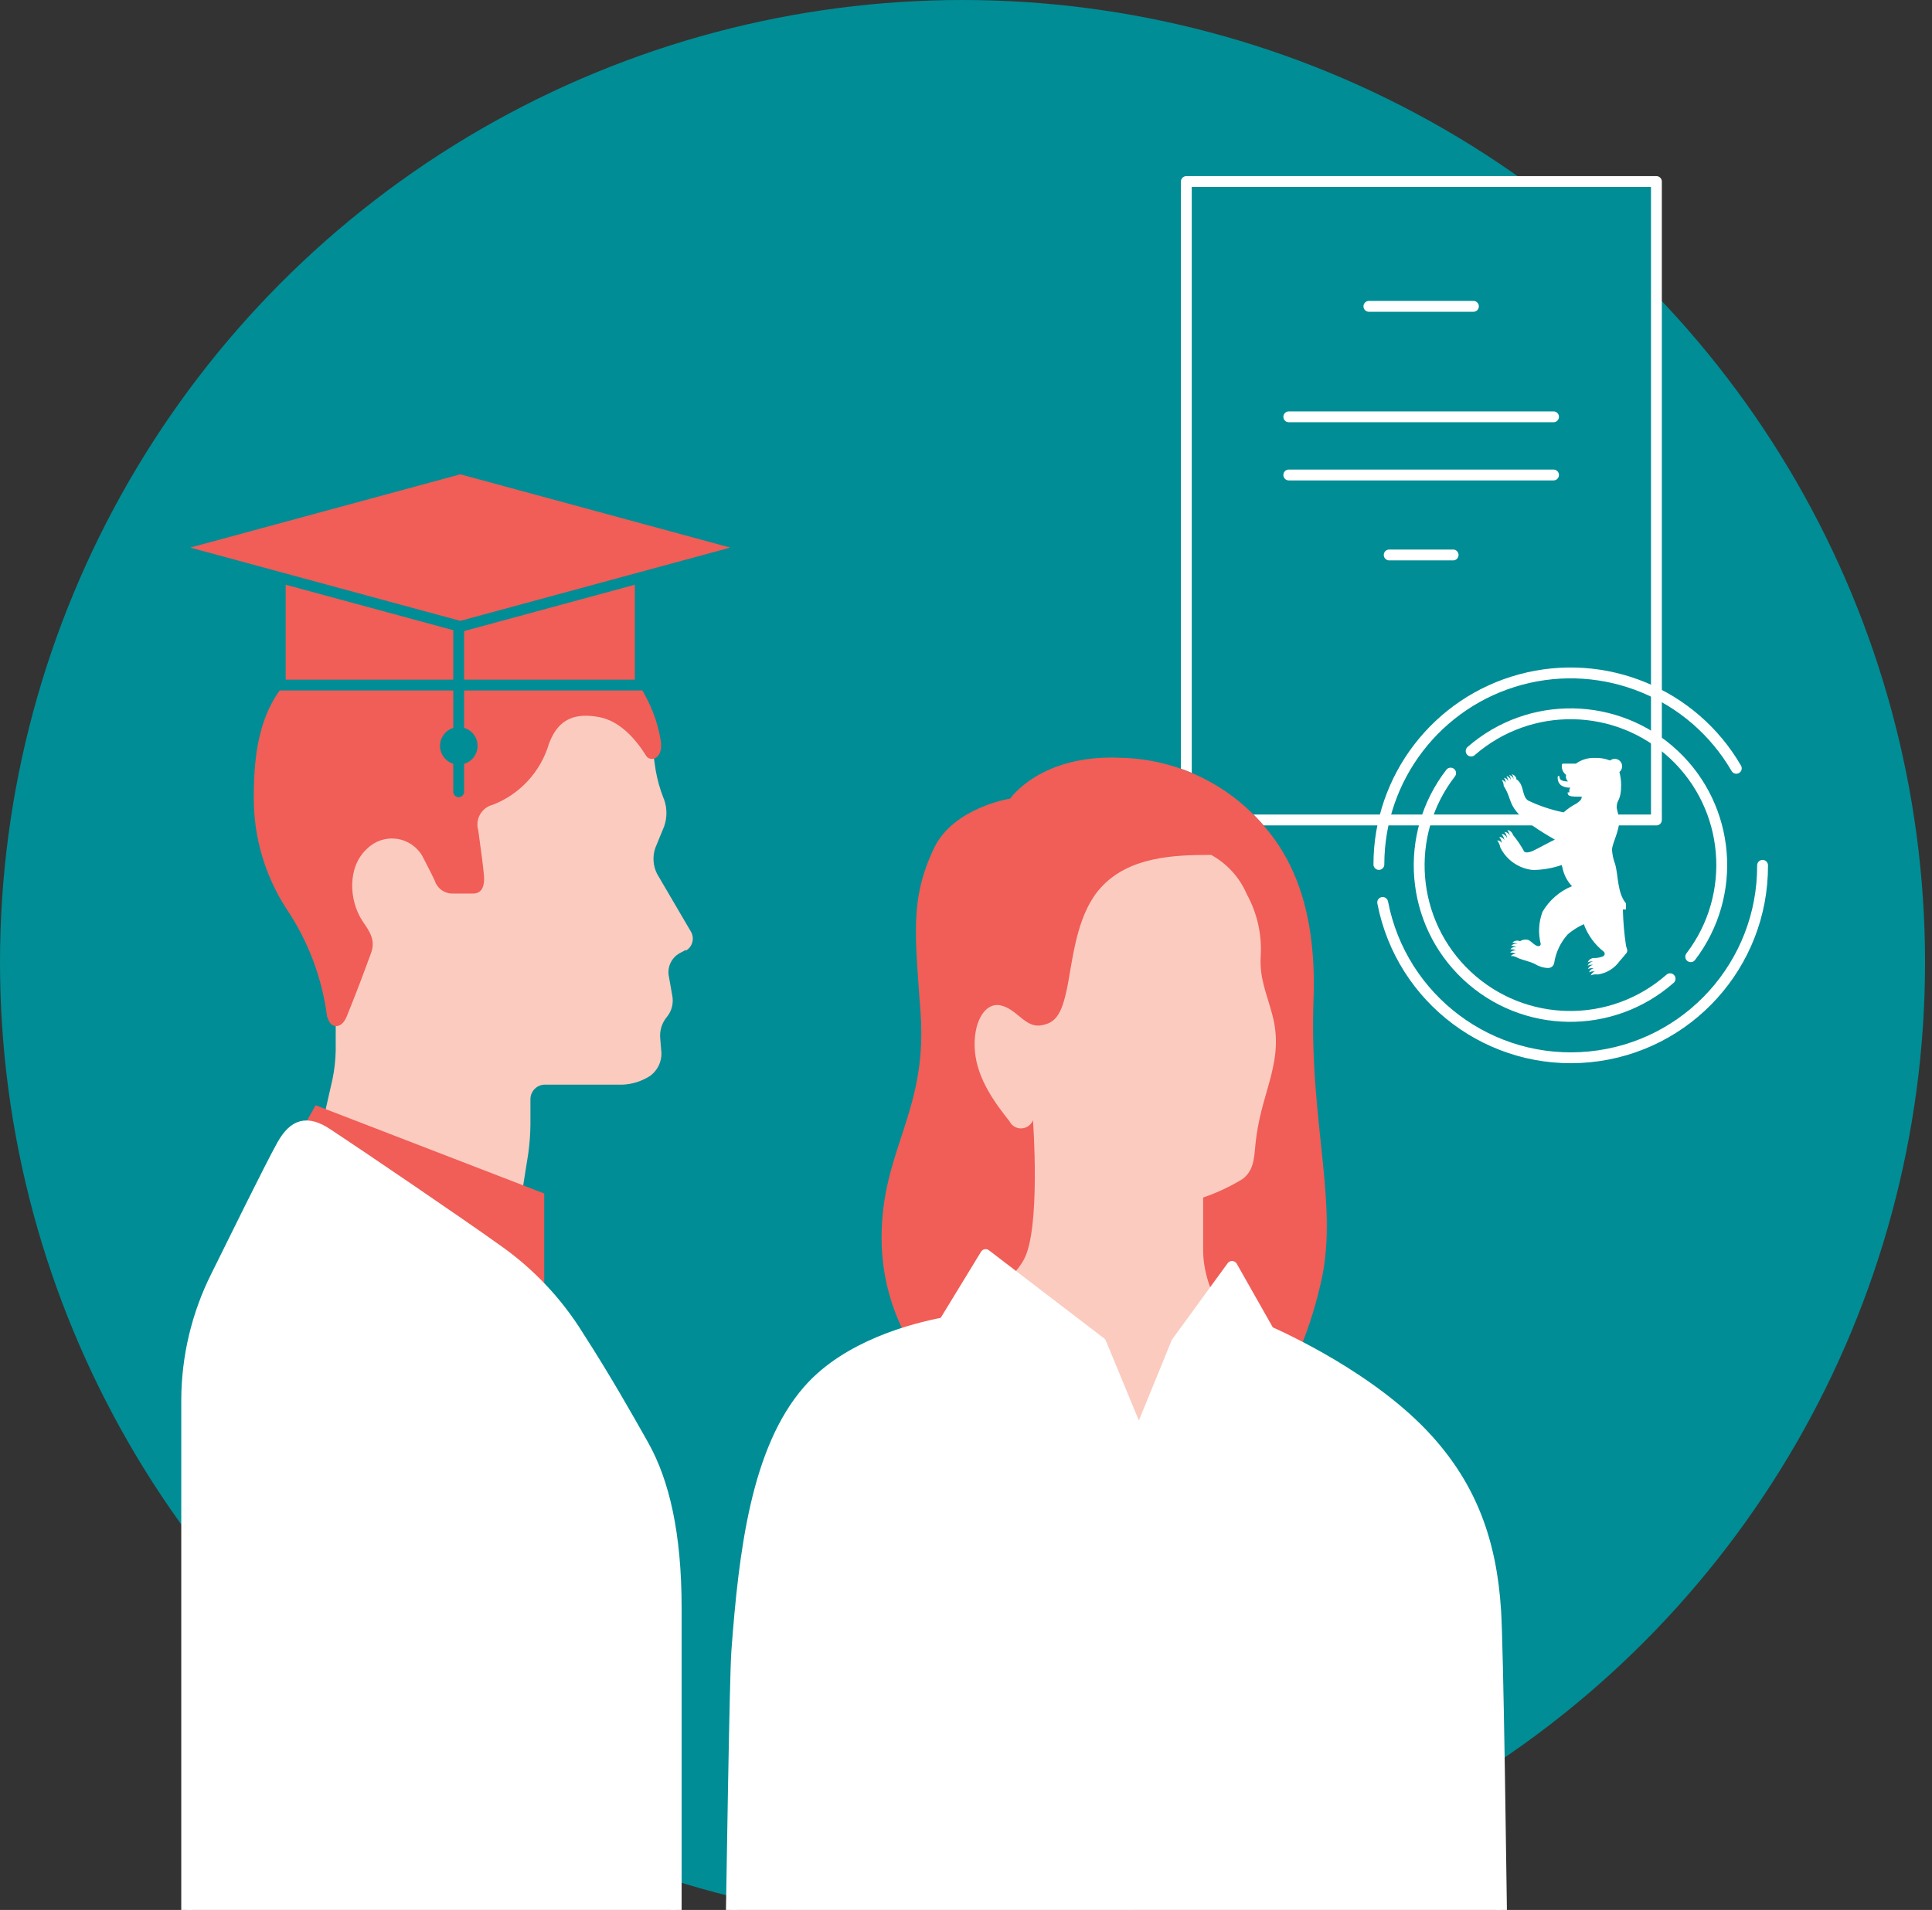
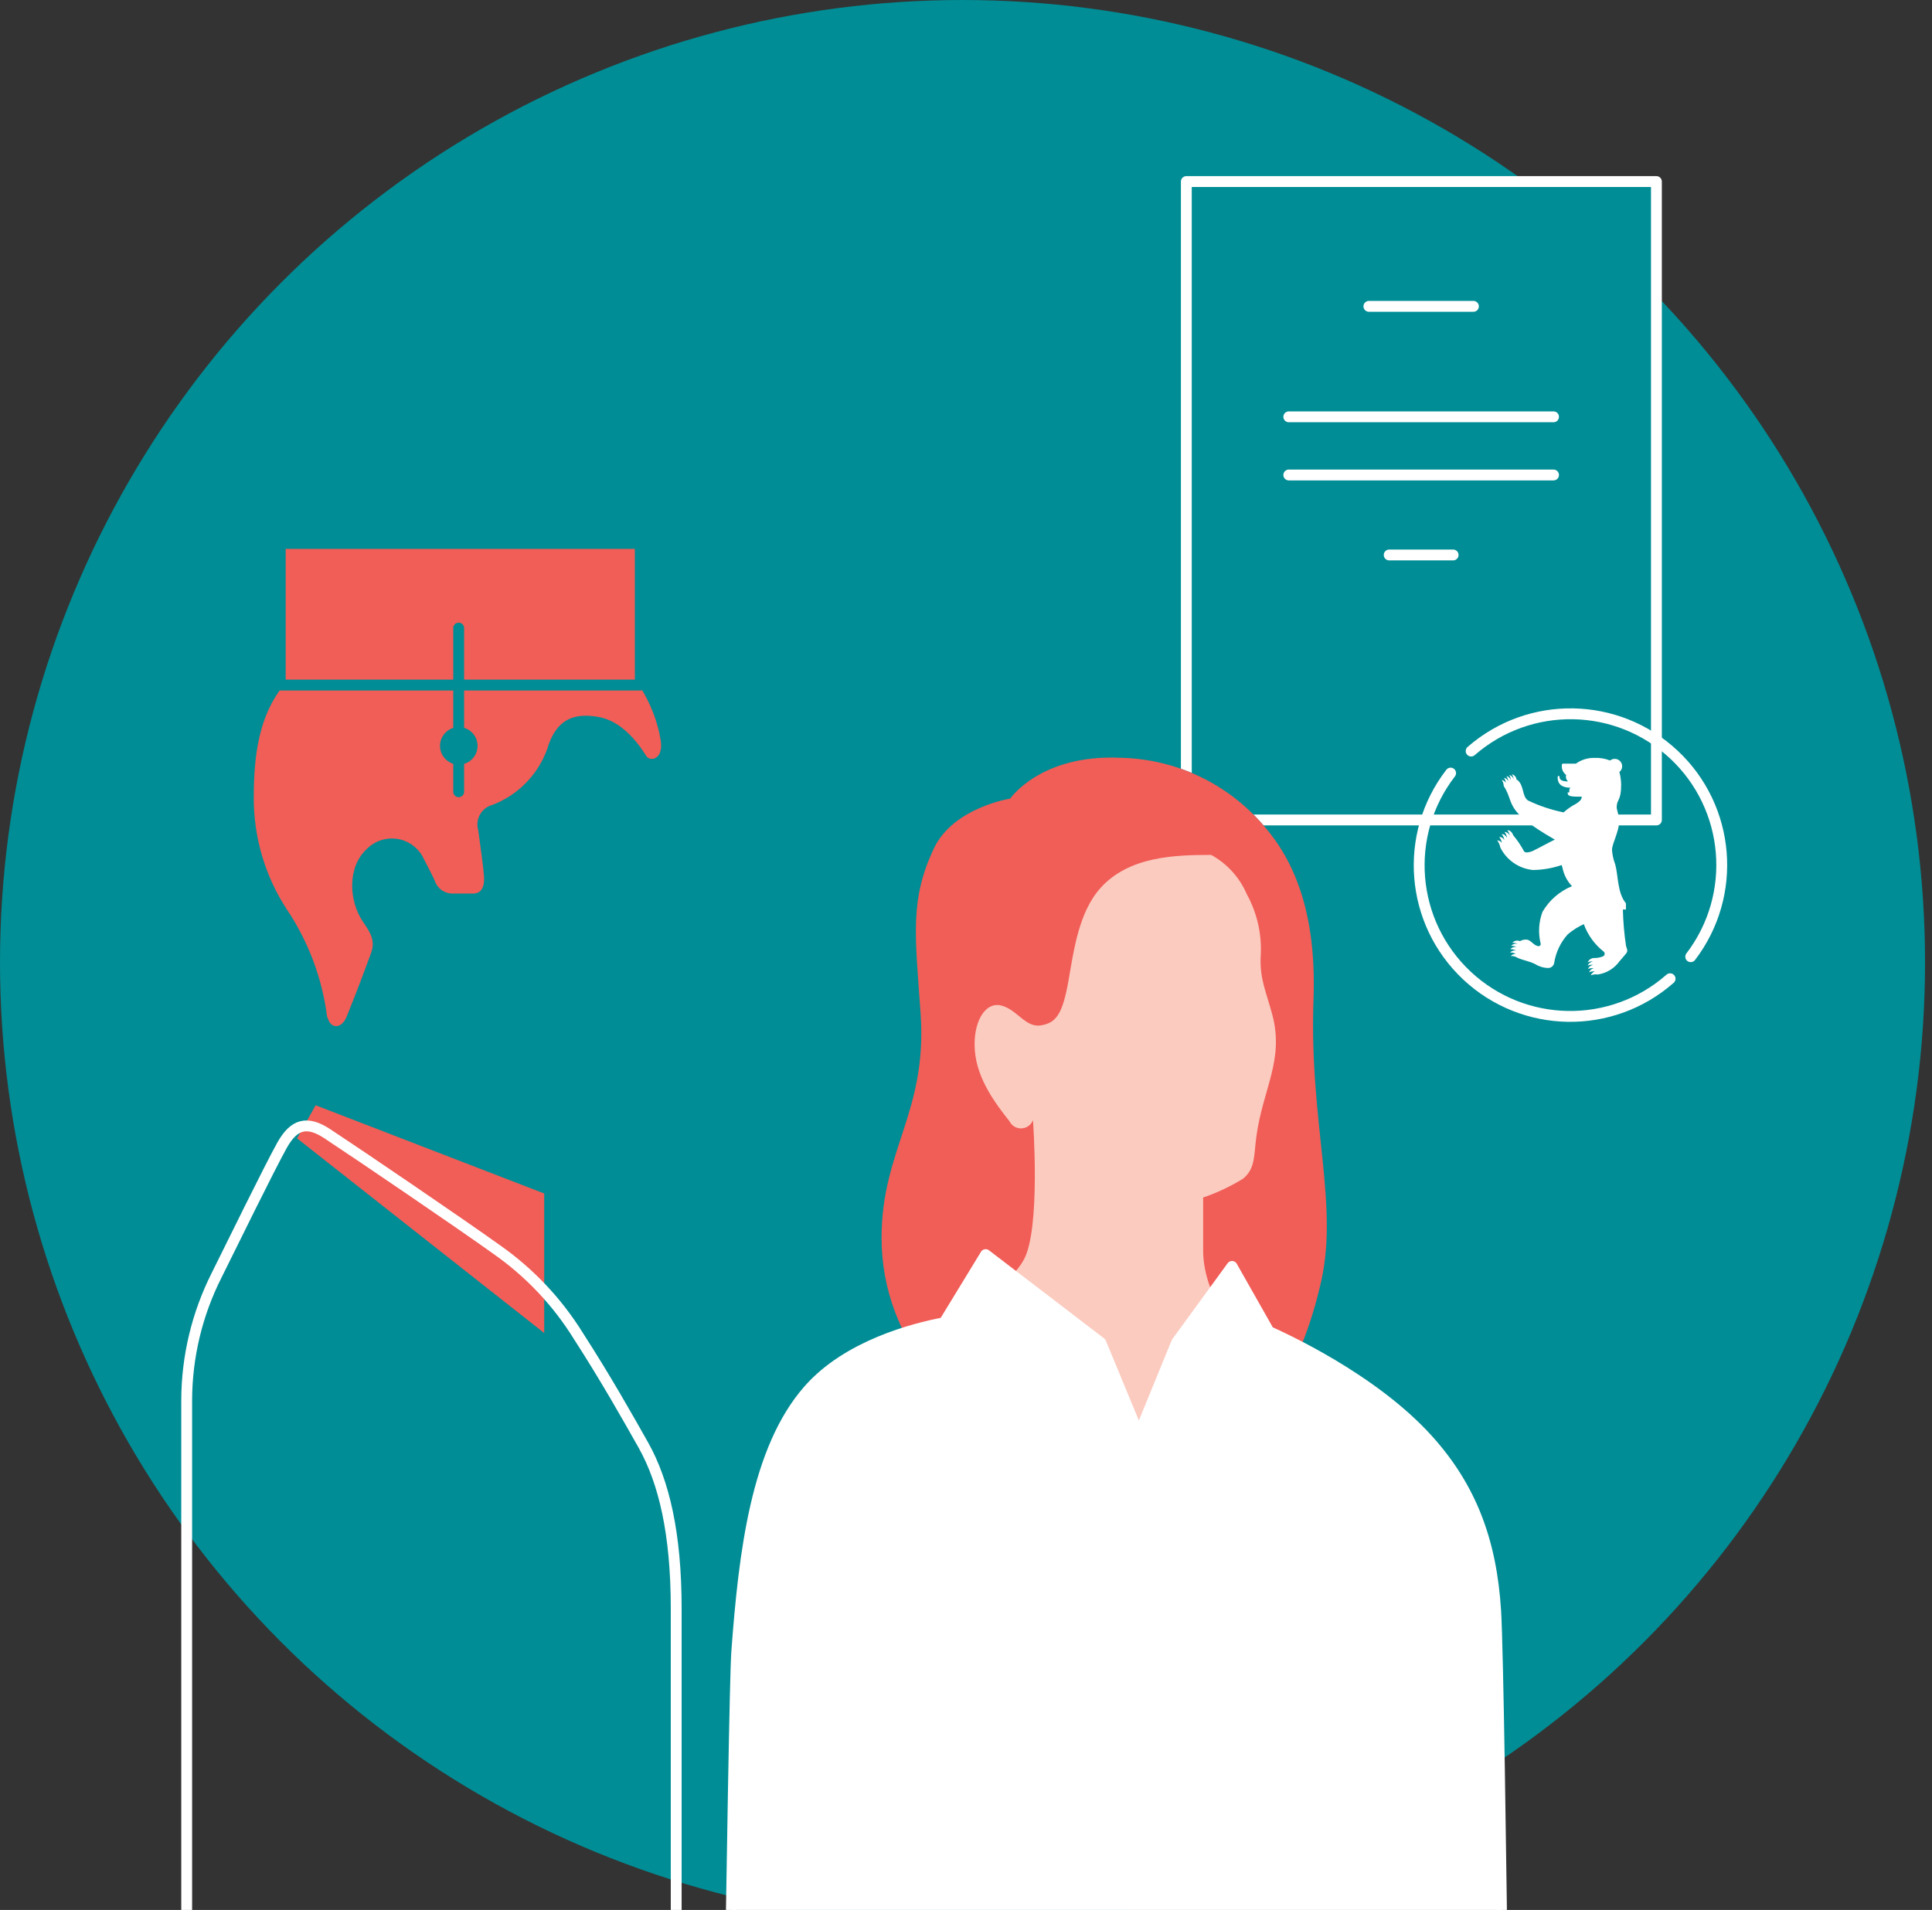
<svg xmlns="http://www.w3.org/2000/svg" viewBox="0 0 178 176" version="1.1">
  <rect x="0" y="0" width="178" height="176" fill="#333333" stroke="none" />
  <title>Artboard</title>
  <desc>Created with Sketch.</desc>
  <g id="Artboard" stroke="none" stroke-width="1" fill="none" fill-rule="evenodd">
    <g id="AEKB_Icon_AERZTL-WEITERBILDUNG_CMYK">
      <circle id="Oval" fill="#008D95" fill-rule="nonzero" cx="88.68" cy="88.68" r="88.68" />
      <rect id="Rectangle" stroke="#FFFFFF" fill="#008D95" fill-rule="nonzero" stroke-linecap="round" stroke-linejoin="round" x="109.3" y="16.73" width="43.31" height="58.83" />
      <line x1="126.12" y1="28.23" x2="135.75" y2="28.23" id="Path" stroke="#FFFFFF" fill="#008D95" fill-rule="nonzero" stroke-linecap="round" stroke-linejoin="round" />
      <line x1="127.99" y1="51.14" x2="133.88" y2="51.14" id="Path" stroke="#FFFFFF" fill="#008D95" fill-rule="nonzero" stroke-linecap="round" stroke-linejoin="round" />
      <line x1="118.74" y1="38.41" x2="143.13" y2="38.41" id="Path" stroke="#FFFFFF" fill="#008D95" fill-rule="nonzero" stroke-linecap="round" stroke-linejoin="round" />
      <line x1="118.74" y1="43.77" x2="143.13" y2="43.77" id="Path" stroke="#FFFFFF" fill="#008D95" fill-rule="nonzero" stroke-linecap="round" stroke-linejoin="round" />
      <path d="M133.65,71.24 C129.27,76.918 129.921,84.995 135.153,89.899 C140.386,94.802 148.487,94.929 153.87,90.19" id="Path" stroke="#FFFFFF" stroke-linecap="round" stroke-linejoin="round" />
      <path d="M155.77,88.16 C160.11,82.476 159.441,74.429 154.222,69.539 C149.003,64.65 140.929,64.508 135.54,69.21" id="Path" stroke="#FFFFFF" stroke-linecap="round" stroke-linejoin="round" />
-       <path d="M127.39,83.16 C129.117,92.111 137.374,98.277 146.448,97.39 C155.521,96.504 162.428,88.856 162.39,79.74" id="Path" stroke="#FFFFFF" stroke-linecap="round" stroke-linejoin="round" />
-       <path d="M159.97,70.8 C155.96,63.898 147.82,60.544 140.112,62.618 C132.404,64.692 127.045,71.678 127.04,79.66" id="Path" stroke="#FFFFFF" stroke-linecap="round" stroke-linejoin="round" />
      <path d="M149.81,87.16 C149.643,86.05 149.547,84.932 149.52,83.81 L149.8,83.81 L149.8,83.24 C148.98,82.24 149.11,80.64 148.8,79.61 C148.643,79.196 148.549,78.762 148.52,78.32 C148.52,77.72 149.2,76.6 149.18,75.6 C149.18,75.18 148.94,74.6 148.95,74.38 C148.95,73.65 149.37,73.81 149.36,72.3 C149.355,71.908 149.301,71.518 149.2,71.14 C149.493,70.903 149.537,70.473 149.3,70.18 C149.063,69.887 148.633,69.843 148.34,70.08 C147.885,69.901 147.398,69.819 146.91,69.84 C146.294,69.824 145.69,70.01 145.19,70.37 L145.19,70.37 L144,70.37 C143.972,70.37 143.945,70.382 143.926,70.403 C143.906,70.424 143.897,70.452 143.9,70.48 C143.853,70.838 144.002,71.193 144.29,71.41 C144.233,71.628 144.302,71.86 144.47,72.01 C143.86,72.01 143.69,71.82 143.69,71.64 C143.69,71.46 143.51,71.43 143.51,71.64 C143.51,72.37 144.05,72.58 144.69,72.59 C144.59,72.69 144.57,72.77 144.59,73.02 L144.43,73.02 C144.43,73.35 144.58,73.43 145.73,73.41 C145.73,73.73 145.44,73.91 145.2,74.07 C144.788,74.284 144.405,74.55 144.06,74.86 C142.922,74.631 141.817,74.262 140.77,73.76 C140.19,73.33 140.45,72.36 139.77,71.85 L139.72,71.85 C139.707,71.605 139.53,71.4 139.29,71.35 C139.39,71.487 139.446,71.651 139.45,71.82 L139.45,71.82 C139.406,71.617 139.244,71.459 139.04,71.42 C139.14,71.556 139.193,71.721 139.19,71.89 L139.19,71.89 C139.144,71.697 138.986,71.551 138.79,71.52 C138.889,71.661 138.944,71.828 138.95,72 L138.95,72 C138.892,71.826 138.742,71.698 138.56,71.67 C138.662,71.806 138.721,71.97 138.73,72.14 L138.73,72.14 C138.656,71.997 138.519,71.896 138.36,71.87 C138.473,72.032 138.536,72.223 138.54,72.42 L138.54,72.42 L138.54,72.42 C139.61,74.08 138.44,74.61 143.25,77.37 C142.63,77.66 141.89,78.1 141.16,78.44 C140.98,78.52 140.51,78.64 140.41,78.44 C140.127,77.914 139.792,77.419 139.41,76.96 L139.41,76.96 C139.33,76.72 139.12,76.48 138.87,76.51 C138.995,76.659 139.077,76.839 139.11,77.03 L139.11,77.03 C139.031,76.819 138.835,76.674 138.61,76.66 C138.737,76.819 138.82,77.009 138.85,77.21 L138.85,77.21 C138.72,77 138.57,76.84 138.35,76.87 C138.49,77.026 138.577,77.222 138.6,77.43 L138.6,77.43 C138.521,77.242 138.334,77.122 138.13,77.13 C138.259,77.288 138.342,77.478 138.37,77.68 L138.37,77.68 C138.275,77.534 138.114,77.445 137.94,77.44 C138.086,77.635 138.185,77.861 138.23,78.1 L138.23,78.1 C138.23,78.1 138.23,78.1 138.23,78.1 C138.806,79.261 139.94,80.043 141.23,80.17 C142.136,80.161 143.034,80.006 143.89,79.71 C143.89,79.81 143.94,79.9 143.95,79.94 C144.071,80.586 144.377,81.183 144.83,81.66 C143.687,82.129 142.731,82.962 142.11,84.03 C141.761,84.975 141.705,86.003 141.95,86.98 C141.95,87.15 141.8,87.22 141.67,87.18 C141.31,87.09 141.11,86.73 140.76,86.6 C140.512,86.551 140.255,86.597 140.04,86.73 L140.04,86.73 C139.796,86.622 139.51,86.682 139.33,86.88 C139.507,86.865 139.685,86.903 139.84,86.99 L139.84,86.99 C139.621,86.921 139.382,86.988 139.23,87.16 C139.408,87.154 139.584,87.195 139.74,87.28 L139.74,87.28 C139.523,87.224 139.293,87.298 139.15,87.47 C139.334,87.46 139.518,87.502 139.68,87.59 L139.68,87.59 C139.476,87.552 139.267,87.624 139.13,87.78 C139.315,87.766 139.499,87.808 139.66,87.9 L139.66,87.9 C139.48,87.887 139.305,87.962 139.19,88.1 C139.393,88.082 139.597,88.132 139.77,88.24 L139.77,88.24 C140.3,88.5 140.88,88.55 141.47,88.86 C141.831,89.081 142.246,89.198 142.67,89.2 C142.929,89.186 143.144,88.995 143.19,88.74 C143.342,87.753 143.78,86.831 144.45,86.09 C144.896,85.715 145.39,85.402 145.92,85.16 C146.283,86.157 146.917,87.033 147.75,87.69 C147.82,87.749 147.854,87.84 147.839,87.93 C147.825,88.02 147.765,88.096 147.68,88.13 C147.423,88.236 147.147,88.287 146.87,88.28 L146.87,88.28 C146.61,88.281 146.377,88.439 146.28,88.68 C146.428,88.606 146.596,88.578 146.76,88.6 L146.76,88.6 C146.541,88.638 146.356,88.785 146.27,88.99 C146.424,88.911 146.599,88.883 146.77,88.91 L146.77,88.91 C146.561,88.953 146.386,89.095 146.3,89.29 C146.468,89.222 146.65,89.198 146.83,89.22 L146.83,89.22 C146.636,89.274 146.478,89.414 146.4,89.6 C146.564,89.52 146.749,89.492 146.93,89.52 L146.93,89.52 C146.762,89.584 146.628,89.714 146.56,89.88 C146.765,89.793 146.99,89.765 147.21,89.8 L147.21,89.8 C148.014,89.681 148.736,89.241 149.21,88.58 C149.41,88.34 149.64,88.09 149.83,87.85 C150.02,87.61 149.88,87.44 149.81,87.16 Z" id="Path" fill="#FFFFFF" fill-rule="nonzero" />
      <g id="Group" transform="translate(15, 43)">
-         <path d="M48.16,44.62 C48.466,44.454 48.692,44.17 48.784,43.834 C48.877,43.498 48.828,43.139 48.65,42.84 L45.54,37.53 C45.166,36.792 45.105,35.934 45.37,35.15 L46.19,33.15 C46.47,32.354 46.47,31.486 46.19,30.69 L46.12,30.52 C45.799,29.699 45.561,28.848 45.41,27.98 L44.69,23.09 C44.566,22.342 43.928,21.788 43.17,21.77 L17.26,21.77 C16.528,21.775 15.935,22.368 15.93,23.1 L15.93,53.79 C15.914,54.674 15.817,55.554 15.64,56.42 L14.36,62.08 C14.212,62.831 14.638,63.576 15.36,63.83 L31.36,69.52 C31.669,69.644 32.019,69.616 32.305,69.446 C32.591,69.275 32.782,68.981 32.82,68.65 L33.67,63.3 C33.792,62.425 33.858,61.543 33.87,60.66 L33.87,58.28 C33.875,57.548 34.468,56.955 35.2,56.95 L42.36,56.95 C43.22,56.913 44.056,56.658 44.79,56.21 L44.94,56.11 C45.586,55.62 45.957,54.85 45.94,54.04 L45.83,52.71 C45.756,51.988 45.976,51.268 46.44,50.71 C46.901,50.154 47.081,49.417 46.93,48.71 L46.6,46.83 C46.504,46.052 46.872,45.29 47.54,44.88 L48.21,44.52 L48.16,44.62 Z" id="Path" fill="#FBCBBF" fill-rule="nonzero" />
        <path d="M15.14,50.73 C14.689,47.148 13.401,43.722 11.38,40.73 C9.41,37.686 8.368,34.136 8.38,30.51 C8.38,26.07 8.97,21.75 12.49,18.76 C12.681,18.627 12.861,18.48 13.03,18.32 C13.32,17.98 13.5,17.52 13.78,17.18 C17.07,13.18 21.98,11.66 27.24,11.66 C37.65,11.66 44.81,18.55 45.87,25.21 C46.16,27.02 44.87,27.21 44.54,26.66 C43.59,25.14 42.13,23.42 40.15,23.07 C38.17,22.72 36.49,23.07 35.58,25.52 C34.824,28.103 32.909,30.187 30.4,31.16 C29.906,31.284 29.485,31.603 29.232,32.045 C28.979,32.486 28.917,33.012 29.06,33.5 C29.33,35.43 29.52,36.87 29.59,37.7 C29.66,38.53 29.47,39.34 28.59,39.34 L26.65,39.34 C25.913,39.329 25.267,38.845 25.05,38.14 C24.75,37.49 24.33,36.71 23.91,35.88 C23.407,35.012 22.531,34.427 21.537,34.294 C20.543,34.161 19.543,34.495 18.83,35.2 C16.99,36.85 17.13,39.95 18.4,41.88 C19.09,42.88 19.61,43.64 19.19,44.81 C18.53,46.61 17.88,48.36 16.94,50.68 C16.45,51.88 15.41,51.8 15.18,50.74 L15.14,50.73 Z" id="Path" fill="#F15D57" fill-rule="nonzero" />
        <polygon id="Path" fill="#F15D57" fill-rule="nonzero" points="35.14 79.84 12.37 61.9 14.08 58.85 35.14 66.98 35.14 79.84" />
-         <path d="M2.21,172.73 L47.3,170.91 L47.3,105.21 C47.3,98.3 46.17,93.57 44.3,90.21 C42.77,87.5 40.82,84.04 38.3,80.13 C36.351,76.977 33.778,74.254 30.74,72.13 C27.48,69.79 18.01,63.35 15.18,61.49 C13.24,60.2 12.07,60.64 11.01,62.49 C9.8,64.66 6.28,71.86 4.94,74.55 C3.148,78.112 2.21,82.043 2.2,86.03 L2.2,172.73 L2.21,172.73 Z" id="Path" fill="#FFFFFF" fill-rule="nonzero" />
        <path d="M2.21,172.73 L47.3,170.91 L47.3,105.21 C47.3,98.3 46.17,93.57 44.3,90.21 C42.77,87.5 40.82,84.04 38.3,80.13 C36.351,76.977 33.778,74.254 30.74,72.13 C27.48,69.79 18.01,63.35 15.18,61.49 C13.24,60.2 12.07,60.64 11.01,62.49 C9.8,64.66 6.28,71.86 4.94,74.55 C3.148,78.112 2.21,82.043 2.2,86.03 L2.2,172.73 L2.21,172.73 Z" id="Path" stroke="#FFFFFF" stroke-linecap="round" stroke-linejoin="round" />
        <path d="M101.28,87.84 C103.77,84.126 105.569,79.993 106.59,75.64 C108.49,68.23 105.59,60.64 106.02,49.05 C106.3,41.05 104.21,36.25 101.4,33.05 C98.106,29.206 93.332,26.944 88.27,26.83 C80.88,26.48 78.07,30.59 78.07,30.59 C78.07,30.59 72.87,31.41 71.07,35.12 C68.8,39.89 69.31,43.12 69.82,50.44 C70.44,59.5 66.22,62.94 66.22,71.07 C66.217,75.792 67.942,80.352 71.07,83.89 L101.24,87.8 L101.28,87.84 Z" id="Path" fill="#008D95" fill-rule="nonzero" />
        <path d="M101.28,87.84 C103.77,84.126 105.569,79.993 106.59,75.64 C108.49,68.23 105.59,60.64 106.02,49.05 C106.3,41.05 104.21,36.25 101.4,33.05 C98.106,29.206 93.332,26.944 88.27,26.83 C80.88,26.48 78.07,30.59 78.07,30.59 C78.07,30.59 72.87,31.41 71.07,35.12 C68.8,39.89 69.31,43.12 69.82,50.44 C70.44,59.5 66.22,62.94 66.22,71.07 C66.217,75.792 67.942,80.352 71.07,83.89 L101.24,87.8 L101.28,87.84 Z" id="Path" fill="#F15D57" fill-rule="nonzero" />
        <path d="M96.59,35.78 C93.29,35.78 89.01,35.9 86.39,38.83 C84.39,41.06 83.93,44.58 83.46,47.27 C82.9,50.48 82.3,51.27 80.88,51.49 C79.46,51.71 78.69,49.99 77.21,49.65 C75.73,49.31 74.6,51.24 74.82,53.86 C75.04,56.48 76.75,58.74 78.01,60.33 C78.219,60.75 78.657,61.006 79.126,60.982 C79.595,60.958 80.004,60.659 80.17,60.22 C80.17,60.22 80.91,70.28 79.31,73.11 C77.45,76.4 72.43,77.95 72.43,77.95 C72.43,77.95 76.64,91.6 89.03,91.6 C101.42,91.6 101.77,79.66 101.77,79.66 C100.352,79.064 98.993,78.337 97.71,77.49 C96.52,76.56 95.85,73.92 95.85,72.3 L95.85,67.35 C97.135,66.914 98.366,66.334 99.52,65.62 C100.69,64.68 100.52,63.38 100.75,61.75 C101.34,57.35 103.34,54.69 102.22,50.5 C101.66,48.41 101.05,47.19 101.15,45.14 C101.279,43.144 100.835,41.152 99.87,39.4 C99.212,37.861 98.057,36.586 96.59,35.78 L96.59,35.78 Z" id="Path" fill="#FBCBBF" fill-rule="nonzero" />
        <path d="M122.8,105.46 C122.4,98.96 120.5,94.05 116.59,89.7 C111.45,83.98 103.05,80.22 101.91,79.7 L98.51,73.7 L93.41,80.7 L89.93,89.21 L89.93,89.21 L86.42,80.73 L75.81,72.61 L71.98,78.89 C69.17,79.42 63.06,81 59.48,85.1 C54.7,90.55 53.56,99.99 52.88,109.2 C52.57,113.32 51.74,179.14 51.74,179.14 L123.85,179.14 C123.85,179.14 123.23,112.69 122.8,105.44 L122.8,105.46 Z" id="Path" fill="#FFFFFF" fill-rule="nonzero" />
        <path d="M122.8,105.46 C122.4,98.96 120.5,94.05 116.59,89.7 C111.45,83.98 103.05,80.22 101.91,79.7 L98.51,73.7 L93.41,80.7 L89.93,89.21 L89.93,89.21 L86.42,80.73 L75.81,72.61 L71.98,78.89 C69.17,79.42 63.06,81 59.48,85.1 C54.7,90.55 53.56,99.99 52.88,109.2 C52.57,113.32 51.74,179.14 51.74,179.14 L123.85,179.14 C123.85,179.14 123.23,112.69 122.8,105.44 L122.8,105.46 Z" id="Path" stroke="#FFFFFF" stroke-linecap="round" stroke-linejoin="round" />
        <rect id="Rectangle" stroke="#008D95" fill="#F15D57" fill-rule="nonzero" stroke-linecap="round" stroke-linejoin="round" x="10.82" y="7.08" width="33.17" height="13.05" />
-         <polygon id="Path" stroke="#008D95" fill="#F15D57" fill-rule="nonzero" stroke-linecap="round" stroke-linejoin="round" points="27.41 0.19 0.62 7.46 27.41 14.73 54.19 7.46" />
        <line x1="27.26" y1="14.88" x2="27.26" y2="29.96" id="Path" stroke="#008D95" stroke-linecap="round" stroke-linejoin="round" />
        <circle id="Oval" stroke="#008D95" fill="#008D95" fill-rule="nonzero" stroke-linecap="round" stroke-linejoin="round" cx="27.27" cy="25.73" r="1.23" />
      </g>
    </g>
  </g>
</svg>